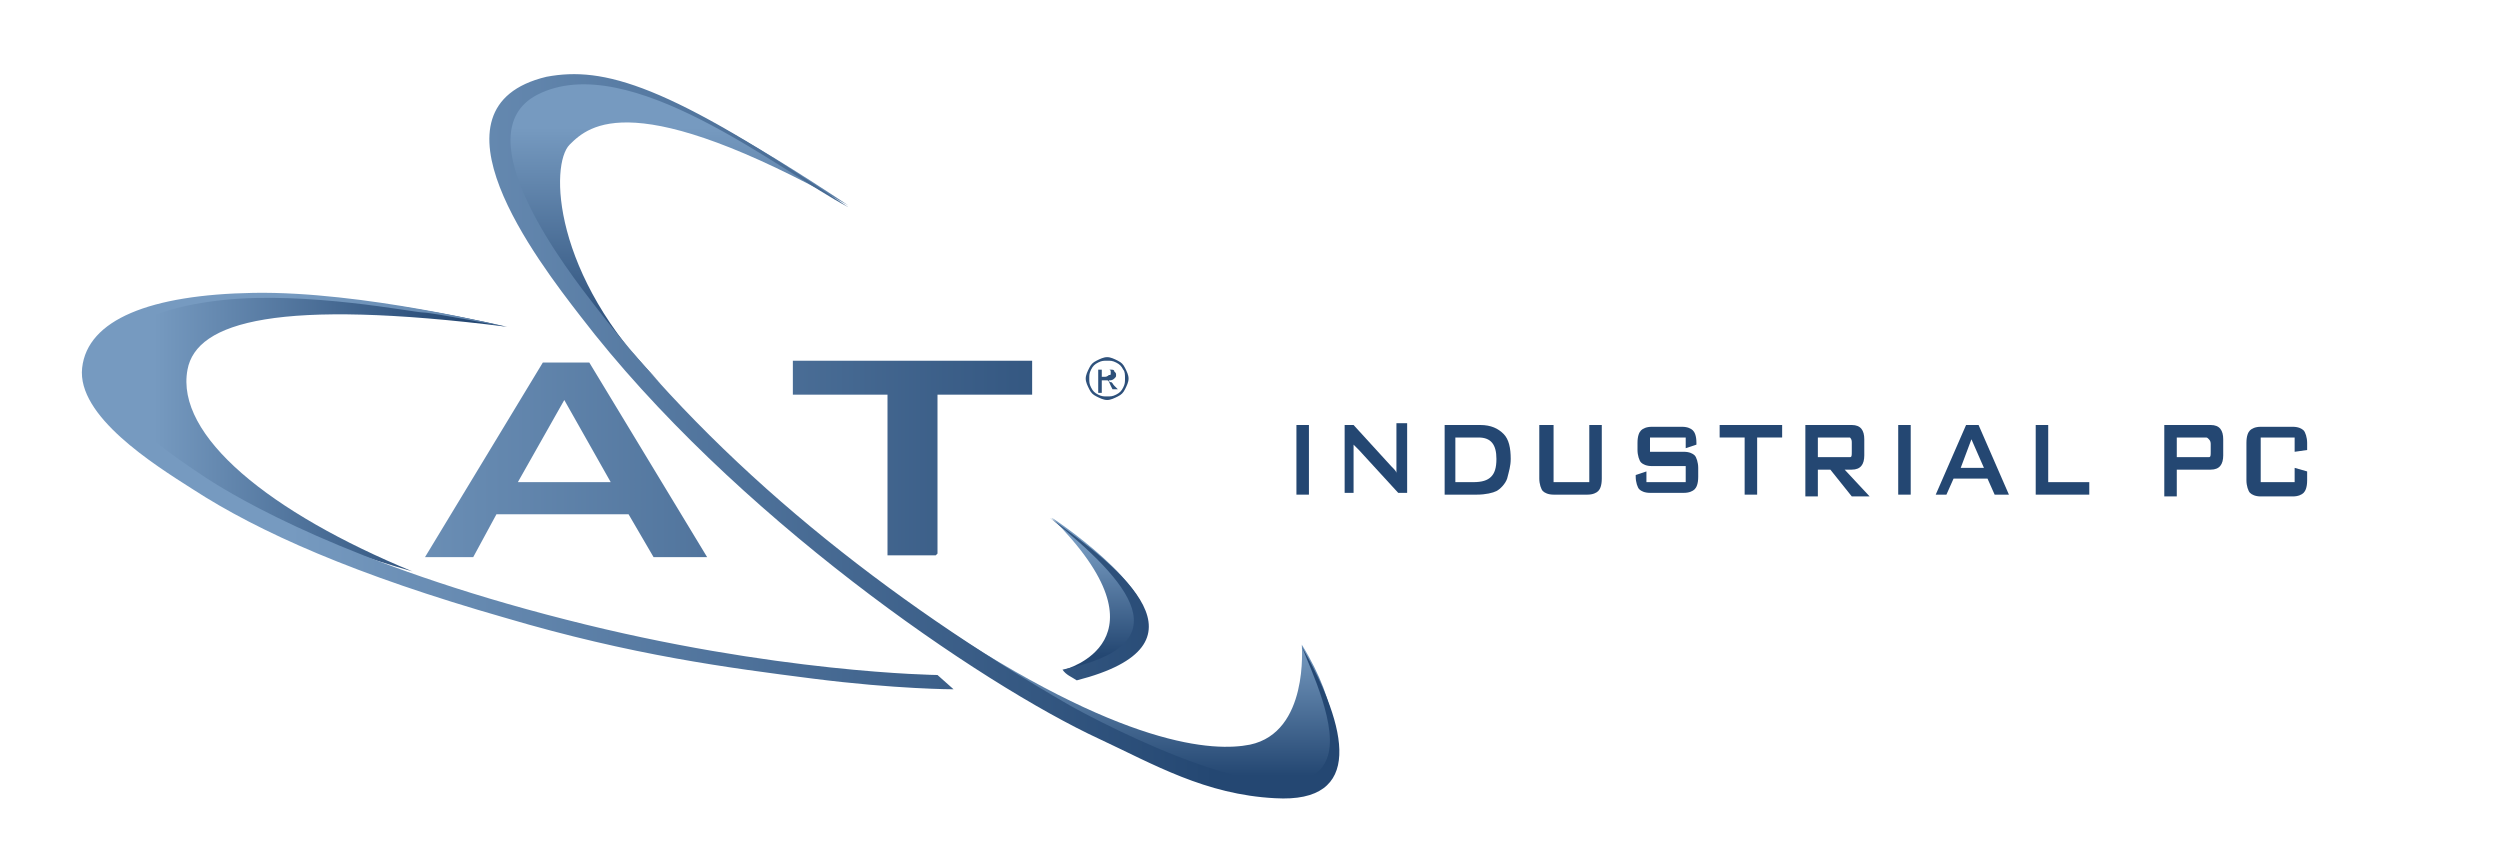
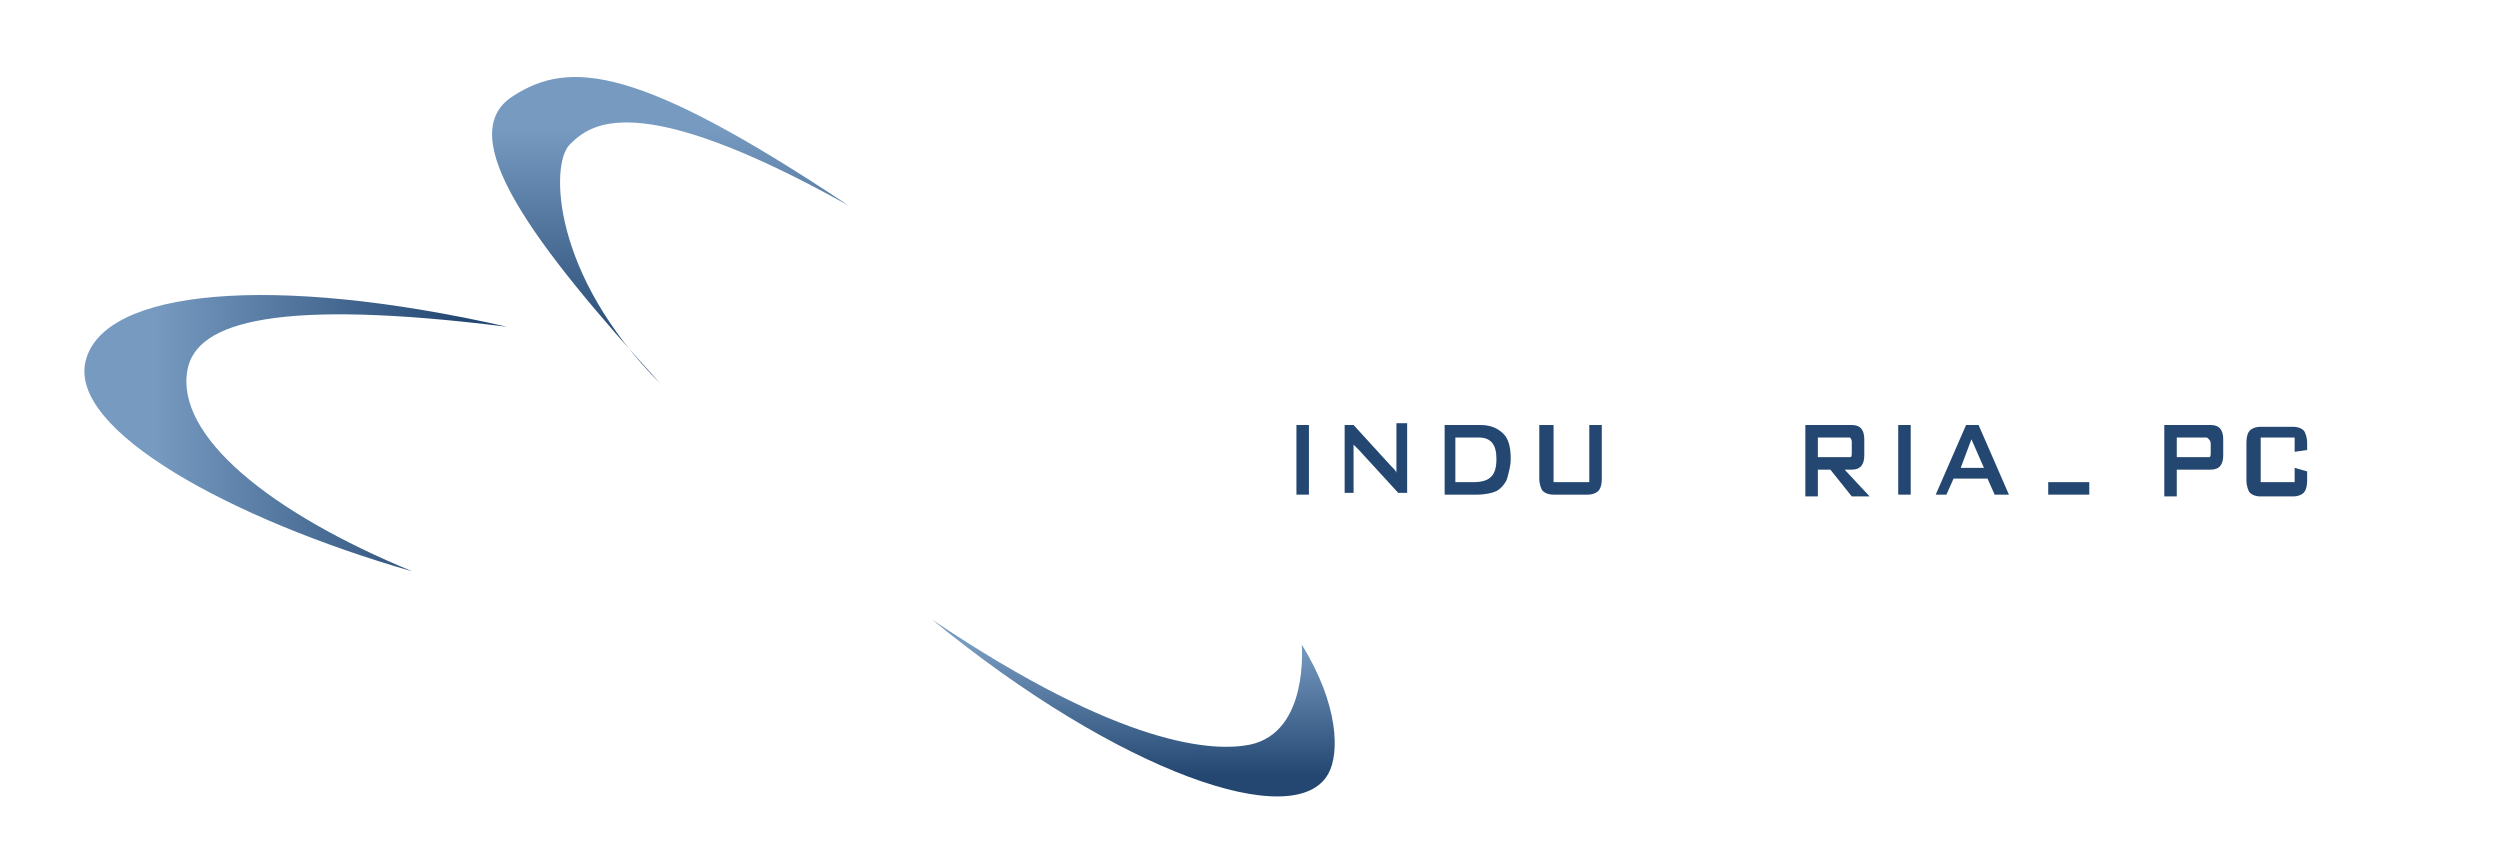
<svg xmlns="http://www.w3.org/2000/svg" version="1.1" id="Layer_1" x="0px" y="0px" viewBox="0 0 140 48" style="enable-background:new 0 0 140 48;" xml:space="preserve">
  <style type="text/css"> .st0{fill:#244772;} .st1{fill:url(#SVGID_1_);} .st2{fill:url(#SVGID_2_);} .st3{fill:url(#SVGID_3_);} .st4{fill:url(#SVGID_4_);} .st5{fill:url(#SVGID_5_);} </style>
  <g>
    <path class="st0" d="M72.6,27.7v-3.9h0.7v3.9H72.6z" />
    <path class="st0" d="M75.3,27.7v-3.9h0.5l2.1,2.3c0.2,0.2,0.3,0.3,0.3,0.4c0-0.4,0-0.6,0-0.7v-2.1h0.6v3.9h-0.5l-2.2-2.4 c-0.1-0.1-0.2-0.2-0.3-0.3c0,0.3,0,0.5,0,0.6v2.1H75.3z" />
    <path class="st0" d="M80.9,27.7v-3.9h2c0.6,0,1,0.2,1.3,0.5c0.3,0.3,0.4,0.8,0.4,1.4c0,0.4-0.1,0.7-0.2,1.1 c-0.1,0.3-0.4,0.6-0.6,0.7c-0.2,0.1-0.6,0.2-1.1,0.2H80.9z M81.6,27h0.9c0.5,0,0.8-0.1,1-0.3c0.2-0.2,0.3-0.5,0.3-1 c0-0.8-0.3-1.2-1-1.2h-1.3V27z" />
    <path class="st0" d="M87,23.8V27h2v-3.2h0.7v3c0,0.4-0.1,0.6-0.2,0.7c-0.1,0.1-0.3,0.2-0.6,0.2h-1.9c-0.3,0-0.5-0.1-0.6-0.2 c-0.1-0.1-0.2-0.4-0.2-0.7v-3H87z" />
-     <path class="st0" d="M94.4,24.5h-2v0.8h1.9c0.3,0,0.5,0.1,0.6,0.2c0.1,0.1,0.2,0.4,0.2,0.7v0.5c0,0.4-0.1,0.6-0.2,0.7 c-0.1,0.1-0.3,0.2-0.6,0.2h-1.9c-0.3,0-0.5-0.1-0.6-0.2c-0.1-0.1-0.2-0.4-0.2-0.7v-0.1l0.6-0.2V27h2.2v-0.9h-1.9 c-0.3,0-0.5-0.1-0.6-0.2c-0.1-0.1-0.2-0.4-0.2-0.7v-0.4c0-0.4,0.1-0.6,0.2-0.7c0.1-0.1,0.3-0.2,0.6-0.2h1.7c0.3,0,0.5,0.1,0.6,0.2 c0.1,0.1,0.2,0.3,0.2,0.7v0.1l-0.6,0.2V24.5z" />
-     <path class="st0" d="M98.4,24.5v3.2h-0.7v-3.2h-1.4v-0.7h3.5v0.7H98.4z" />
    <path class="st0" d="M101.1,27.7v-3.9h2.6c0.5,0,0.7,0.3,0.7,0.8v0.9c0,0.5-0.2,0.8-0.7,0.8h-0.4l1.4,1.5h-1l-1.2-1.5h-0.7v1.5 H101.1z M103.4,24.5h-1.6v1.1h1.6c0.1,0,0.2,0,0.2,0c0.1,0,0.1-0.1,0.1-0.3v-0.5c0-0.1,0-0.2-0.1-0.3 C103.6,24.5,103.5,24.5,103.4,24.5z" />
    <path class="st0" d="M106.3,27.7v-3.9h0.7v3.9H106.3z" />
    <path class="st0" d="M108.4,27.7l1.7-3.9h0.7l1.7,3.9h-0.8l-0.4-0.9h-1.9l-0.4,0.9H108.4z M109.8,26.2h1.3l-0.7-1.6L109.8,26.2z" />
-     <path class="st0" d="M114,27.7v-3.9h0.7V27h2.3v0.7H114z" />
+     <path class="st0" d="M114,27.7h0.7V27h2.3v0.7H114z" />
    <path class="st0" d="M121.2,27.7v-3.9h2.6c0.5,0,0.7,0.3,0.7,0.8v0.9c0,0.5-0.2,0.8-0.7,0.8h-1.9v1.5H121.2z M123.5,24.5h-1.6v1.1 h1.6c0.1,0,0.2,0,0.2,0c0.1,0,0.1-0.1,0.1-0.3v-0.4c0-0.1,0-0.2-0.1-0.3C123.6,24.5,123.6,24.5,123.5,24.5z" />
    <path class="st0" d="M128.5,24.5h-1.9V27h1.9v-0.8l0.7,0.2v0.5c0,0.4-0.1,0.6-0.2,0.7c-0.1,0.1-0.3,0.2-0.6,0.2h-1.8 c-0.3,0-0.5-0.1-0.6-0.2c-0.1-0.1-0.2-0.4-0.2-0.7v-2.1c0-0.4,0.1-0.6,0.2-0.7c0.1-0.1,0.3-0.2,0.6-0.2h1.8c0.3,0,0.5,0.1,0.6,0.2 c0.1,0.1,0.2,0.4,0.2,0.7v0.4l-0.7,0.1V24.5z" />
  </g>
  <g>
    <g>
      <linearGradient id="SVGID_1_" gradientUnits="userSpaceOnUse" x1="61.531" y1="28.999" x2="61.531" y2="37.53">
        <stop offset="0.166" style="stop-color:#769AC0" />
        <stop offset="0.902" style="stop-color:#244772" />
      </linearGradient>
-       <path class="st1" d="M59.6,37.5c0,0,6.2-1.6-0.7-8.5c-0.1-0.1,6.1,4,5.2,6.3c-0.9,2.3-3.5,2.3-3.5,2.3L59.6,37.5z" />
      <linearGradient id="SVGID_2_" gradientUnits="userSpaceOnUse" x1="4.715" y1="24.314" x2="28.388" y2="24.314">
        <stop offset="0.166" style="stop-color:#769AC0" />
        <stop offset="0.902" style="stop-color:#244772" />
      </linearGradient>
      <path class="st2" d="M10.5,20.7c0.5-2.7,5.1-4,17.9-2.4c-13.2-3-22.6-2.1-23.6,1.9c-1,3.9,8.2,8.9,18.3,11.8 C15.1,28.7,9.8,24.4,10.5,20.7z" />
      <linearGradient id="SVGID_3_" gradientUnits="userSpaceOnUse" x1="-292.413" y1="1168.215" x2="-296.892" y2="1159.385" gradientTransform="matrix(-0.892 -0.452 0.452 -0.892 -725.665 944.381)">
        <stop offset="0.166" style="stop-color:#769AC0" />
        <stop offset="0.902" style="stop-color:#244772" />
      </linearGradient>
      <path class="st3" d="M70,41.7c-2,0.4-7.1,0.2-17.8-7c10.5,8.6,20.4,12,22.2,8.6c0.6-1.1,0.6-3.8-1.5-7.2 C72.9,36.2,73.3,41,70,41.7z" />
      <linearGradient id="SVGID_4_" gradientUnits="userSpaceOnUse" x1="37.557" y1="4.294" x2="37.557" y2="21.51">
        <stop offset="0.166" style="stop-color:#769AC0" />
        <stop offset="0.902" style="stop-color:#244772" />
      </linearGradient>
      <path class="st4" d="M31.9,8.1c1.1-1.1,3.6-3.3,15.6,3.4C35.8,3.7,31.9,3.3,28.7,5.4c-3.4,2.2,1.2,8.3,8.3,16.1 C30.9,15.4,30.8,9.2,31.9,8.1z" />
      <g>
        <linearGradient id="SVGID_5_" gradientUnits="userSpaceOnUse" x1="4.617" y1="24.388" x2="74.916" y2="24.388">
          <stop offset="0.166" style="stop-color:#769AC0" />
          <stop offset="0.902" style="stop-color:#244772" />
        </linearGradient>
-         <path class="st5" d="M30.6,4.3c3.2-0.6,6.8,0.4,16.9,7.3c-3.8-2-12.3-8.9-17.4-6.3c-4.3,2.2,1.8,10,3.2,11.8 c7,9.1,16.4,16.5,26.6,22.4c1.6,0.9,12.9,6.9,14.4,3c0.7-1.7-0.9-5-1.4-6.3c2.6,4.6,3.5,8.8-1.5,8.5c-3.9-0.2-6.8-1.9-9.8-3.3 c-6.7-3.1-20.6-12.6-29.1-23.7C30.1,14.6,23.5,6,30.6,4.3z M59.5,37.5c0.2,0.3,0.5,0.4,0.8,0.6c7.8-2,2.6-6.2-1.5-9.1 C63.3,32.6,66.3,36.1,59.5,37.5z M28.3,18.3c0,0-8-2-14.1-1.9c-5.8,0.1-9.3,1.5-9.6,4.2c-0.3,2.7,4,5.4,6.2,6.8 c3.7,2.4,9.1,4.8,17.5,7.2c7.1,2.1,12.5,2.8,17.2,3.4c4.7,0.6,7.9,0.6,7.9,0.6l-0.9-0.8c0,0-9.1-0.1-20.8-3.1 c-12.2-3.1-18.4-6.8-20.1-7.9c-1.8-1.2-6.1-4-5.8-6.3c0.2-1.6,2-3.2,6.7-3.7c4.7-0.5,10.7,0.7,11.2,0.7 C24.2,17.5,28.3,18.3,28.3,18.3z M44.4,22.1c1.8,0,3.6,0,5.3,0c0,3,0,6,0,9c0.9,0,1.8,0,2.7,0c0,0,0.1-0.1,0.1-0.1 c0-3,0-5.9,0-8.9c1.8,0,3.6,0,5.3,0c0-0.6,0-1.3,0-1.9c-4.5,0-8.9,0-13.4,0C44.4,20.8,44.4,21.4,44.4,22.1z M39.6,31.2h-3 l-1.4-2.4h-7.4l-1.3,2.4h-2.7l6.6-10.9H33L39.6,31.2z M31.6,22.4L29,27h5.2L31.6,22.4z M61.4,20.2c-0.2,0.1-0.3,0.2-0.4,0.4 c-0.1,0.2-0.2,0.4-0.2,0.6c0,0.2,0.1,0.4,0.2,0.6c0.1,0.2,0.2,0.3,0.4,0.4c0.2,0.1,0.4,0.2,0.6,0.2c0.2,0,0.4-0.1,0.6-0.2 c0.2-0.1,0.3-0.2,0.4-0.4c0.1-0.2,0.2-0.4,0.2-0.6c0-0.2-0.1-0.4-0.2-0.6c-0.1-0.2-0.2-0.3-0.4-0.4C62.4,20.1,62.2,20,62,20 C61.8,20,61.6,20.1,61.4,20.2z M62.5,20.3c0.2,0.1,0.3,0.2,0.4,0.4C63,20.8,63,21,63,21.2c0,0.2,0,0.3-0.1,0.5 c-0.1,0.2-0.2,0.3-0.4,0.4c-0.2,0.1-0.3,0.1-0.5,0.1c-0.2,0-0.3,0-0.5-0.1c-0.2-0.1-0.3-0.2-0.4-0.4c-0.1-0.2-0.1-0.3-0.1-0.5 c0-0.2,0-0.3,0.1-0.5c0.1-0.2,0.2-0.3,0.4-0.4c0.2-0.1,0.3-0.1,0.5-0.1C62.2,20.2,62.3,20.2,62.5,20.3z M61.7,21.8v-0.5h0.1 c0.1,0,0.1,0,0.2,0c0.1,0,0.1,0.1,0.2,0.3l0.1,0.2h0.3l-0.2-0.2c-0.1-0.1-0.1-0.2-0.2-0.2c0,0-0.1,0-0.1-0.1c0.1,0,0.2,0,0.3-0.1 c0.1-0.1,0.1-0.1,0.1-0.2c0-0.1,0-0.1-0.1-0.2c0-0.1-0.1-0.1-0.2-0.1c-0.1,0-0.2,0-0.3,0h-0.4v1.3H61.7z M61.7,20.7h0.2 c0.1,0,0.2,0,0.2,0c0,0,0.1,0,0.1,0.1c0,0,0,0.1,0,0.1c0,0.1,0,0.1-0.1,0.1c0,0-0.1,0.1-0.2,0.1h-0.2V20.7z" />
      </g>
    </g>
  </g>
</svg>